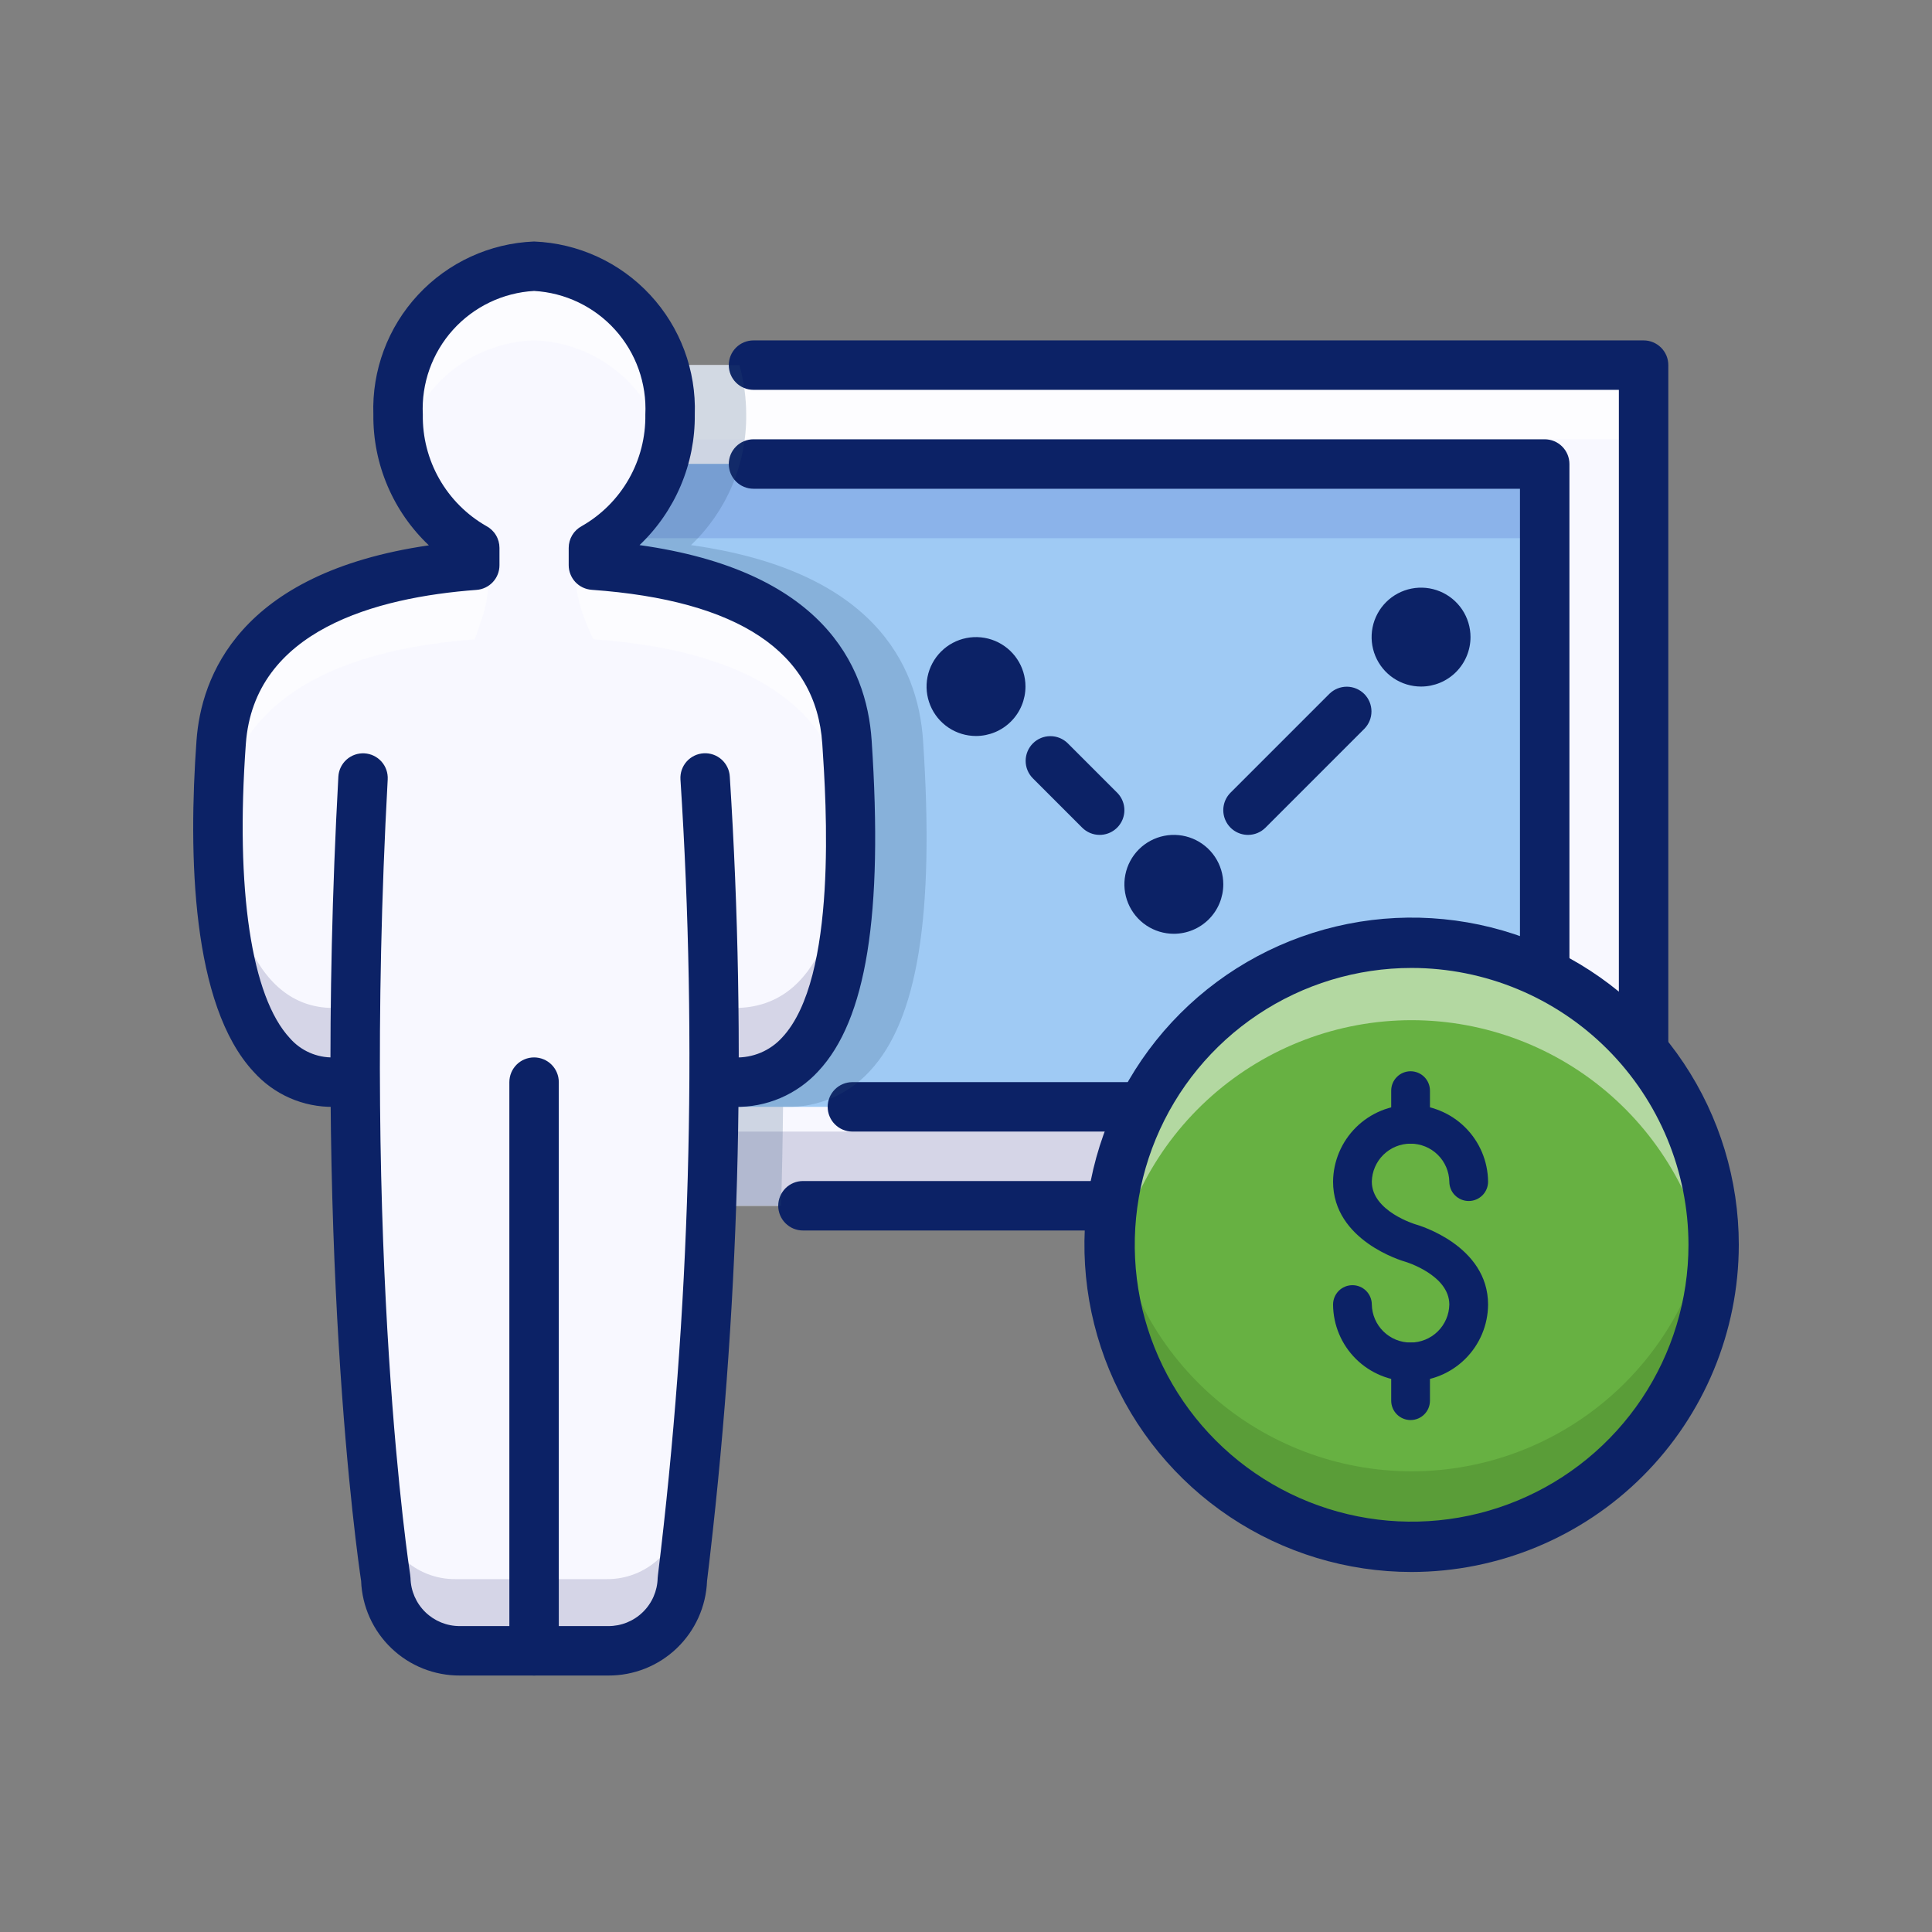
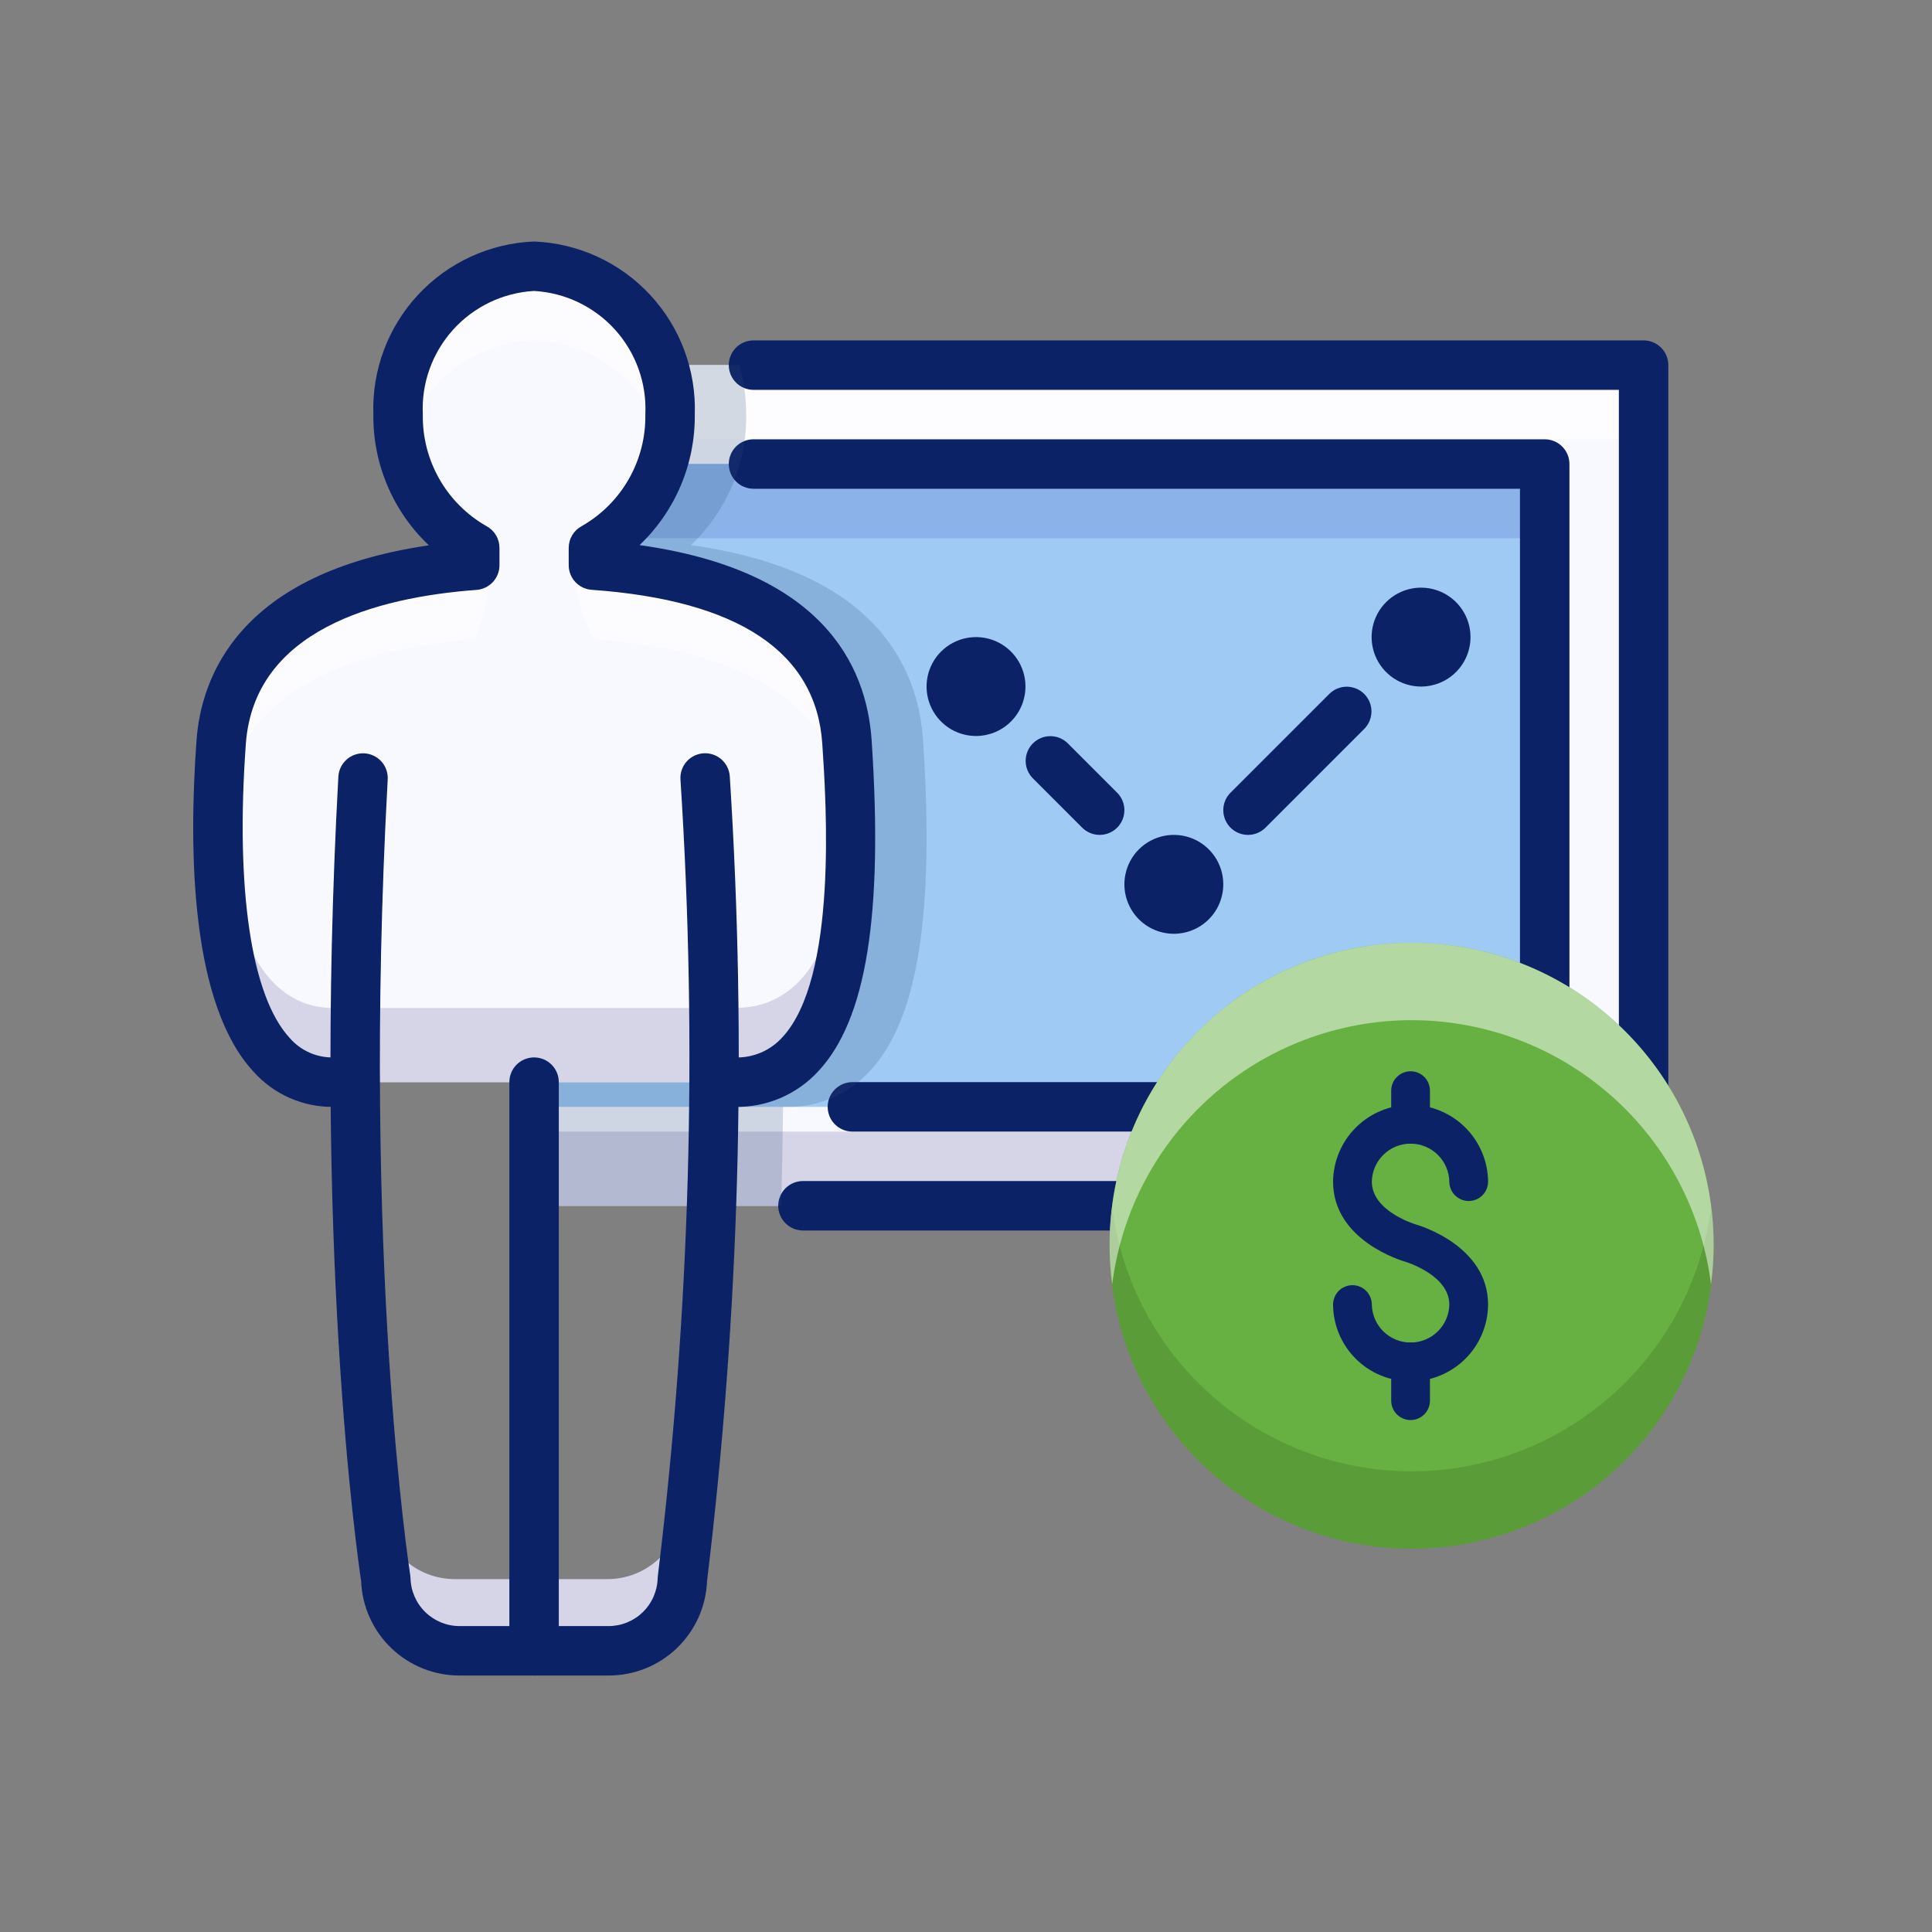
<svg xmlns="http://www.w3.org/2000/svg" width="120" height="120" viewBox="0 0 120 120" fill="none">
  <rect x="0" y="0" width="120" height="120" fill="#808080" stroke="none" />
  <path d="M102.087 22.679H32.98V74.893H102.087V22.679Z" fill="#F8F8FF" />
  <path opacity="0.75" d="M102.087 22.679H32.98V27.286H102.087V22.679Z" fill="white" />
  <path d="M102.087 70.285H32.98V74.892H102.087V70.285Z" fill="#D5D5E7" />
  <path d="M95.944 28.821H32.98V68.749H95.944V28.821Z" fill="#9FCAF4" />
  <path d="M95.944 28.821H32.98V33.428H95.944V28.821Z" fill="#8BB3EA" />
  <path d="M60.622 45.714C60.015 45.714 59.421 45.534 58.916 45.197C58.411 44.859 58.017 44.379 57.785 43.818C57.552 43.257 57.491 42.639 57.61 42.044C57.728 41.448 58.021 40.9 58.45 40.471C58.88 40.041 59.427 39.749 60.023 39.63C60.619 39.512 61.236 39.573 61.798 39.805C62.359 40.038 62.839 40.431 63.176 40.936C63.514 41.441 63.694 42.035 63.694 42.643C63.693 43.457 63.369 44.238 62.793 44.813C62.217 45.389 61.437 45.713 60.622 45.714Z" fill="#0C2266" />
  <path d="M72.909 57.999C72.302 57.999 71.708 57.819 71.203 57.482C70.698 57.144 70.304 56.664 70.072 56.103C69.839 55.542 69.778 54.924 69.897 54.329C70.015 53.733 70.308 53.186 70.737 52.756C71.167 52.327 71.714 52.034 72.31 51.916C72.906 51.797 73.523 51.858 74.085 52.09C74.646 52.323 75.126 52.716 75.463 53.221C75.801 53.727 75.981 54.32 75.981 54.928C75.98 55.742 75.656 56.523 75.08 57.099C74.504 57.674 73.724 57.998 72.909 57.999Z" fill="#0C2266" />
  <path d="M88.265 42.643C87.657 42.643 87.064 42.463 86.558 42.125C86.053 41.788 85.66 41.308 85.427 40.747C85.195 40.186 85.134 39.568 85.252 38.972C85.371 38.376 85.663 37.829 86.093 37.4C86.522 36.97 87.07 36.678 87.666 36.559C88.261 36.441 88.879 36.501 89.44 36.734C90.001 36.966 90.481 37.36 90.819 37.865C91.156 38.37 91.336 38.964 91.336 39.571C91.335 40.386 91.011 41.166 90.436 41.742C89.86 42.318 89.079 42.642 88.265 42.643Z" fill="#0C2266" />
  <path d="M68.302 51.856C68.1 51.857 67.901 51.817 67.714 51.74C67.528 51.663 67.359 51.549 67.216 51.407L64.145 48.335C63.861 48.046 63.703 47.657 63.705 47.252C63.707 46.847 63.869 46.46 64.155 46.173C64.441 45.887 64.829 45.725 65.234 45.724C65.638 45.722 66.028 45.88 66.317 46.164L69.388 49.235C69.603 49.45 69.749 49.723 69.808 50.021C69.867 50.319 69.837 50.628 69.721 50.908C69.605 51.189 69.408 51.429 69.155 51.597C68.903 51.766 68.606 51.856 68.302 51.856Z" fill="#0C2266" />
  <path d="M77.516 51.857C77.212 51.856 76.915 51.766 76.663 51.598C76.41 51.429 76.214 51.189 76.097 50.908C75.981 50.628 75.951 50.319 76.01 50.021C76.069 49.724 76.215 49.45 76.43 49.235L82.573 43.092C82.862 42.809 83.251 42.651 83.656 42.652C84.061 42.654 84.448 42.816 84.735 43.102C85.021 43.388 85.183 43.776 85.184 44.181C85.186 44.586 85.028 44.975 84.744 45.264L78.602 51.407C78.459 51.549 78.29 51.663 78.104 51.74C77.917 51.817 77.718 51.857 77.516 51.857Z" fill="#0C2266" />
  <path d="M102.087 76.428H49.873C49.465 76.428 49.075 76.266 48.787 75.978C48.499 75.69 48.337 75.299 48.337 74.892C48.337 74.485 48.499 74.094 48.787 73.806C49.075 73.518 49.465 73.356 49.873 73.356H100.551V24.214H46.801C46.394 24.214 46.003 24.052 45.715 23.764C45.427 23.476 45.266 23.086 45.266 22.678C45.266 22.271 45.427 21.88 45.715 21.592C46.003 21.304 46.394 21.143 46.801 21.143H102.087C102.288 21.142 102.488 21.182 102.674 21.259C102.861 21.337 103.03 21.45 103.173 21.592C103.315 21.735 103.428 21.904 103.506 22.09C103.583 22.277 103.622 22.477 103.622 22.678V74.892C103.622 75.094 103.583 75.294 103.506 75.48C103.428 75.666 103.315 75.836 103.173 75.978C103.03 76.121 102.861 76.234 102.674 76.311C102.488 76.388 102.288 76.428 102.087 76.428Z" fill="#0C2266" />
  <path d="M95.944 70.285H52.944C52.537 70.285 52.146 70.123 51.858 69.835C51.57 69.547 51.408 69.156 51.408 68.749C51.408 68.342 51.57 67.951 51.858 67.663C52.146 67.375 52.537 67.213 52.944 67.213H94.408V30.357H46.801C46.394 30.357 46.003 30.195 45.715 29.907C45.427 29.619 45.266 29.228 45.266 28.821C45.266 28.414 45.427 28.023 45.715 27.735C46.003 27.447 46.394 27.285 46.801 27.285H95.944C96.145 27.285 96.345 27.325 96.532 27.402C96.718 27.479 96.887 27.592 97.03 27.735C97.172 27.877 97.286 28.047 97.363 28.233C97.44 28.419 97.48 28.619 97.48 28.821V68.749C97.48 68.951 97.44 69.15 97.363 69.337C97.286 69.523 97.172 69.692 97.03 69.835C96.887 69.978 96.718 70.091 96.532 70.168C96.345 70.245 96.145 70.285 95.944 70.285Z" fill="#0C2266" />
  <path opacity="0.2" fill-rule="evenodd" clip-rule="evenodd" d="M32.98 74.893H48.515C48.574 72.944 48.614 70.896 48.636 68.75H48.825C49.798 68.772 50.765 68.586 51.66 68.204C52.555 67.823 53.359 67.255 54.017 66.538C57.002 63.349 58.054 56.821 57.333 45.995C57.015 41.229 54.185 35.436 42.918 33.858C44.016 32.814 44.887 31.555 45.477 30.16C46.067 28.765 46.364 27.263 46.348 25.749C46.347 24.711 46.206 23.678 45.928 22.679H32.98V74.893Z" fill="#2C4B75" />
  <path fill-rule="evenodd" clip-rule="evenodd" d="M44.596 67.214H45.631C52.88 67.214 53.264 55.953 52.607 46.098C52.221 40.307 47.899 35.889 36.858 35.102V34.031C38.325 33.209 39.543 32.005 40.381 30.547C41.22 29.089 41.647 27.431 41.618 25.749C41.715 23.409 40.881 21.125 39.298 19.398C37.715 17.672 35.512 16.642 33.172 16.536C30.832 16.642 28.629 17.672 27.046 19.398C25.463 21.125 24.629 23.409 24.726 25.749C24.697 27.431 25.124 29.089 25.963 30.547C26.801 32.005 28.019 33.209 29.486 34.031V35.108C18.564 35.92 14.147 40.436 13.737 46.098C13.08 55.185 13.737 67.214 20.713 67.214H44.596Z" fill="#F8F8FF" />
  <path fill-rule="evenodd" clip-rule="evenodd" d="M45.632 62.607H20.714C15.568 62.607 13.866 56.059 13.588 48.977C13.287 57.531 14.454 67.214 20.714 67.214H45.632C52.021 67.214 53.076 58.466 52.786 49.644C52.532 56.666 50.894 62.607 45.632 62.607Z" fill="#D5D5E7" />
  <g opacity="0.5">
    <path fill-rule="evenodd" clip-rule="evenodd" d="M36.856 39.709C47.898 40.496 52.219 44.914 52.605 50.705C52.684 51.874 52.745 53.063 52.784 54.251C52.862 51.532 52.803 48.81 52.605 46.097C52.292 41.398 49.374 37.609 42.386 35.926C41.688 35.758 36.879 34.993 36.098 34.868C35.042 36.164 36.856 39.709 36.856 39.709Z" fill="white" />
    <path fill-rule="evenodd" clip-rule="evenodd" d="M33.171 21.143C35.109 21.205 36.97 21.919 38.452 23.171C39.934 24.422 40.951 26.137 41.337 28.038C41.519 27.288 41.613 26.52 41.617 25.749C41.714 23.409 40.88 21.125 39.297 19.398C37.714 17.672 35.511 16.642 33.171 16.536C30.831 16.642 28.628 17.672 27.045 19.398C25.462 21.125 24.628 23.409 24.724 25.749C24.729 26.52 24.823 27.288 25.005 28.038C25.391 26.137 26.407 24.422 27.889 23.171C29.371 21.919 31.232 21.205 33.171 21.143Z" fill="white" />
    <path fill-rule="evenodd" clip-rule="evenodd" d="M13.737 50.705C14.146 45.044 18.563 40.528 29.486 39.716C30.148 37.94 30.724 36.213 29.908 35.109C28.656 35.099 27.408 35.232 26.187 35.506C17.671 36.917 14.102 41.048 13.737 46.098C13.55 48.589 13.499 51.088 13.586 53.584C13.621 52.606 13.669 51.638 13.737 50.705Z" fill="white" />
  </g>
-   <path fill-rule="evenodd" clip-rule="evenodd" d="M22.182 48.324C20.52 78.654 23.594 98.055 23.594 98.055C23.627 99.255 24.127 100.394 24.987 101.23C25.847 102.066 26.999 102.534 28.199 102.535H37.413C38.613 102.534 39.765 102.066 40.625 101.23C41.485 100.394 41.985 99.255 42.019 98.055C42.019 98.055 45.092 78.014 43.43 48.324H22.182Z" fill="#F8F8FF" />
  <path fill-rule="evenodd" clip-rule="evenodd" d="M42.387 93.603C42.341 94.814 41.824 95.959 40.947 96.795C40.07 97.632 38.902 98.093 37.69 98.082H28.291C27.079 98.093 25.911 97.632 25.034 96.795C24.157 95.959 23.64 94.814 23.594 93.603V97.749C23.64 98.96 24.157 100.105 25.034 100.942C25.911 101.778 27.079 102.24 28.291 102.228H37.69C38.902 102.24 40.07 101.778 40.947 100.942C41.824 100.105 42.341 98.96 42.387 97.749V93.603Z" fill="#D5D5E7" />
  <path d="M45.632 68.75H44.597C44.19 68.75 43.799 68.588 43.511 68.3C43.223 68.012 43.061 67.621 43.061 67.214C43.061 66.807 43.223 66.416 43.511 66.128C43.799 65.84 44.19 65.678 44.597 65.678H45.632C46.184 65.7 46.735 65.6 47.245 65.386C47.755 65.172 48.212 64.848 48.583 64.439C52.046 60.737 51.314 49.795 51.074 46.2C50.695 40.502 45.876 37.284 36.749 36.634C36.362 36.606 35.999 36.433 35.734 36.149C35.47 35.864 35.323 35.49 35.323 35.102V34.031C35.323 33.752 35.399 33.478 35.542 33.239C35.686 33 35.892 32.805 36.139 32.674C37.356 31.979 38.364 30.969 39.058 29.751C39.752 28.533 40.106 27.151 40.083 25.749C40.177 23.817 39.503 21.925 38.209 20.487C36.914 19.049 35.104 18.18 33.172 18.071C31.24 18.18 29.43 19.049 28.135 20.487C26.841 21.925 26.167 23.817 26.262 25.749C26.239 27.151 26.594 28.533 27.288 29.751C27.982 30.969 28.99 31.979 30.207 32.674C30.454 32.805 30.66 33 30.803 33.239C30.947 33.478 31.023 33.752 31.023 34.031V35.107C31.023 35.495 30.877 35.868 30.613 36.152C30.349 36.436 29.988 36.61 29.601 36.639C23.345 37.104 15.78 39.142 15.269 46.208C14.615 55.25 15.612 61.911 18.004 64.482C18.34 64.868 18.758 65.175 19.226 65.382C19.694 65.588 20.202 65.69 20.714 65.678H21.902C22.309 65.678 22.7 65.84 22.988 66.128C23.276 66.416 23.438 66.807 23.438 67.214C23.438 67.621 23.276 68.012 22.988 68.3C22.7 68.588 22.309 68.75 21.902 68.75H20.714C19.78 68.762 18.855 68.575 17.999 68.199C17.144 67.824 16.379 67.27 15.756 66.574C11.891 62.421 11.692 53.086 12.206 45.986C12.488 42.089 14.795 35.593 26.638 33.872C25.535 32.829 24.659 31.569 24.066 30.171C23.472 28.773 23.174 27.268 23.19 25.749C23.095 23.002 24.092 20.329 25.963 18.315C27.833 16.3 30.425 15.109 33.172 15C35.919 15.109 38.511 16.3 40.381 18.315C42.252 20.329 43.249 23.002 43.154 25.749C43.17 27.264 42.874 28.765 42.283 30.16C41.693 31.555 40.822 32.814 39.724 33.857C50.992 35.436 53.822 41.228 54.14 45.995C54.862 56.819 53.81 63.347 50.825 66.537C50.167 67.254 49.363 67.822 48.467 68.204C47.572 68.585 46.605 68.771 45.632 68.75Z" fill="#0C2266" />
  <path d="M37.779 104.07H28.565C26.981 104.078 25.455 103.471 24.311 102.375C23.166 101.28 22.491 99.783 22.43 98.2C22.201 96.667 19.423 77.3 21.016 48.24C21.038 47.834 21.221 47.453 21.524 47.181C21.827 46.91 22.226 46.77 22.632 46.792C23.039 46.814 23.42 46.997 23.692 47.3C23.963 47.603 24.103 48.002 24.081 48.408C22.449 78.199 25.447 97.623 25.477 97.816C25.488 97.881 25.494 97.947 25.497 98.013C25.515 98.814 25.846 99.575 26.42 100.134C26.994 100.692 27.764 101.003 28.565 100.999H37.779C38.581 101.003 39.351 100.693 39.925 100.134C40.5 99.576 40.831 98.814 40.849 98.013C40.852 97.949 40.858 97.886 40.867 97.823C42.865 81.431 43.333 64.889 42.264 48.41C42.252 48.208 42.28 48.006 42.346 47.816C42.413 47.625 42.516 47.449 42.65 47.298C42.785 47.148 42.948 47.025 43.13 46.937C43.311 46.85 43.509 46.799 43.711 46.788C43.912 46.776 44.114 46.805 44.305 46.872C44.495 46.939 44.671 47.043 44.821 47.177C44.971 47.312 45.093 47.475 45.181 47.658C45.268 47.84 45.318 48.037 45.329 48.239C46.398 64.899 45.926 81.623 43.916 98.196C43.855 99.78 43.181 101.278 42.036 102.375C40.891 103.471 39.365 104.079 37.779 104.07Z" fill="#0C2266" />
  <path d="M33.172 104.07C32.971 104.07 32.771 104.031 32.585 103.953C32.398 103.876 32.229 103.763 32.086 103.621C31.944 103.478 31.831 103.309 31.753 103.122C31.676 102.936 31.637 102.736 31.637 102.535V67.213C31.637 66.806 31.799 66.415 32.087 66.127C32.374 65.84 32.765 65.678 33.172 65.678C33.58 65.678 33.97 65.84 34.258 66.127C34.546 66.415 34.708 66.806 34.708 67.213V102.535C34.708 102.736 34.669 102.936 34.591 103.122C34.514 103.309 34.401 103.478 34.258 103.621C34.116 103.763 33.947 103.876 33.76 103.953C33.574 104.031 33.374 104.07 33.172 104.07Z" fill="#0C2266" />
  <path d="M87.677 96.076C98.037 96.076 106.436 87.677 106.436 77.317C106.436 66.956 98.037 58.558 87.677 58.558C77.317 58.558 68.918 66.956 68.918 77.317C68.918 87.677 77.317 96.076 87.677 96.076Z" fill="#67B142" />
  <path d="M87.677 91.386C83.11 91.384 78.701 89.715 75.277 86.693C71.853 83.671 69.65 79.503 69.08 74.972C68.73 77.62 68.949 80.313 69.723 82.87C70.497 85.427 71.808 87.789 73.569 89.798C75.329 91.808 77.499 93.418 79.932 94.52C82.365 95.624 85.006 96.194 87.677 96.194C90.349 96.194 92.99 95.624 95.423 94.52C97.856 93.418 100.026 91.808 101.786 89.798C103.547 87.789 104.858 85.427 105.632 82.87C106.406 80.313 106.625 77.62 106.275 74.972C105.705 79.503 103.502 83.671 100.078 86.693C96.654 89.715 92.245 91.384 87.677 91.386Z" fill="#5A9D38" />
  <path opacity="0.5" d="M87.677 63.365C83.11 63.367 78.701 65.036 75.277 68.058C71.853 71.08 69.65 75.248 69.08 79.779C68.73 77.131 68.949 74.438 69.723 71.881C70.497 69.324 71.808 66.962 73.569 64.953C75.329 62.944 77.499 61.334 79.932 60.23C82.365 59.127 85.006 58.557 87.677 58.557C90.349 58.557 92.99 59.127 95.423 60.23C97.856 61.334 100.026 62.944 101.786 64.953C103.547 66.962 104.858 69.324 105.632 71.881C106.406 74.438 106.625 77.131 106.275 79.779C105.705 75.248 103.502 71.08 100.078 68.058C96.654 65.036 92.245 63.367 87.677 63.365Z" fill="white" />
-   <path d="M87.678 97.639C83.659 97.639 79.729 96.447 76.387 94.214C73.045 91.981 70.441 88.807 68.902 85.094C67.364 81.38 66.962 77.294 67.746 73.352C68.53 69.41 70.466 65.789 73.308 62.946C76.15 60.104 79.771 58.169 83.713 57.385C87.655 56.6 91.742 57.003 95.455 58.541C99.168 60.079 102.342 62.684 104.575 66.026C106.808 69.368 108 73.297 108 77.317C107.994 82.704 105.851 87.87 102.041 91.68C98.231 95.49 93.066 97.633 87.678 97.639ZM87.678 60.121C84.277 60.121 80.952 61.129 78.124 63.019C75.296 64.908 73.093 67.594 71.791 70.736C70.489 73.878 70.149 77.336 70.812 80.671C71.476 84.007 73.114 87.071 75.519 89.476C77.923 91.881 80.987 93.519 84.323 94.182C87.659 94.846 91.116 94.505 94.258 93.203C97.4 91.902 100.086 89.698 101.976 86.87C103.865 84.042 104.874 80.718 104.874 77.317C104.869 72.757 103.055 68.387 99.832 65.163C96.608 61.939 92.237 60.126 87.678 60.121Z" fill="#0C2266" />
  <path d="M87.613 85.795C86.343 85.8 85.123 85.301 84.22 84.407C83.318 83.514 82.807 82.299 82.799 81.029C82.799 80.709 82.926 80.403 83.151 80.177C83.377 79.952 83.683 79.825 84.002 79.825C84.322 79.825 84.628 79.952 84.853 80.177C85.079 80.403 85.206 80.709 85.206 81.029C85.219 81.659 85.478 82.259 85.928 82.7C86.378 83.141 86.983 83.388 87.613 83.388C88.243 83.388 88.848 83.141 89.299 82.7C89.749 82.259 90.008 81.659 90.02 81.029C90.02 79.192 87.314 78.377 87.286 78.369C87.104 78.318 82.799 77.062 82.799 73.393C82.811 72.125 83.324 70.913 84.226 70.02C85.127 69.128 86.345 68.627 87.613 68.627C88.882 68.627 90.099 69.128 91.001 70.02C91.902 70.913 92.415 72.125 92.427 73.393C92.427 73.713 92.301 74.019 92.075 74.244C91.849 74.47 91.543 74.597 91.224 74.597C90.905 74.597 90.599 74.47 90.373 74.244C90.147 74.019 90.02 73.713 90.02 73.393C90.007 72.763 89.748 72.163 89.298 71.722C88.848 71.281 88.243 71.034 87.613 71.034C86.983 71.034 86.378 71.281 85.928 71.722C85.478 72.163 85.219 72.763 85.206 73.393C85.206 75.239 87.916 76.046 87.944 76.054C88.123 76.104 92.427 77.361 92.427 81.029C92.42 82.299 91.908 83.514 91.006 84.407C90.103 85.301 88.883 85.8 87.613 85.795Z" fill="#0C2266" />
  <path d="M87.614 71.034C87.294 71.034 86.988 70.908 86.763 70.682C86.537 70.456 86.41 70.15 86.41 69.831V67.742C86.41 67.422 86.537 67.116 86.763 66.891C86.988 66.665 87.294 66.538 87.614 66.538C87.933 66.538 88.239 66.665 88.465 66.891C88.691 67.116 88.817 67.422 88.817 67.742V69.831C88.817 70.15 88.691 70.456 88.465 70.682C88.239 70.908 87.933 71.034 87.614 71.034Z" fill="#0C2266" />
  <path d="M87.614 88.202C87.294 88.202 86.988 88.075 86.763 87.85C86.537 87.624 86.41 87.318 86.41 86.998V84.591C86.41 84.272 86.537 83.966 86.763 83.74C86.988 83.514 87.294 83.388 87.614 83.388C87.933 83.388 88.239 83.514 88.465 83.74C88.691 83.966 88.817 84.272 88.817 84.591V86.998C88.817 87.318 88.691 87.624 88.465 87.85C88.239 88.075 87.933 88.202 87.614 88.202Z" fill="#0C2266" />
</svg>